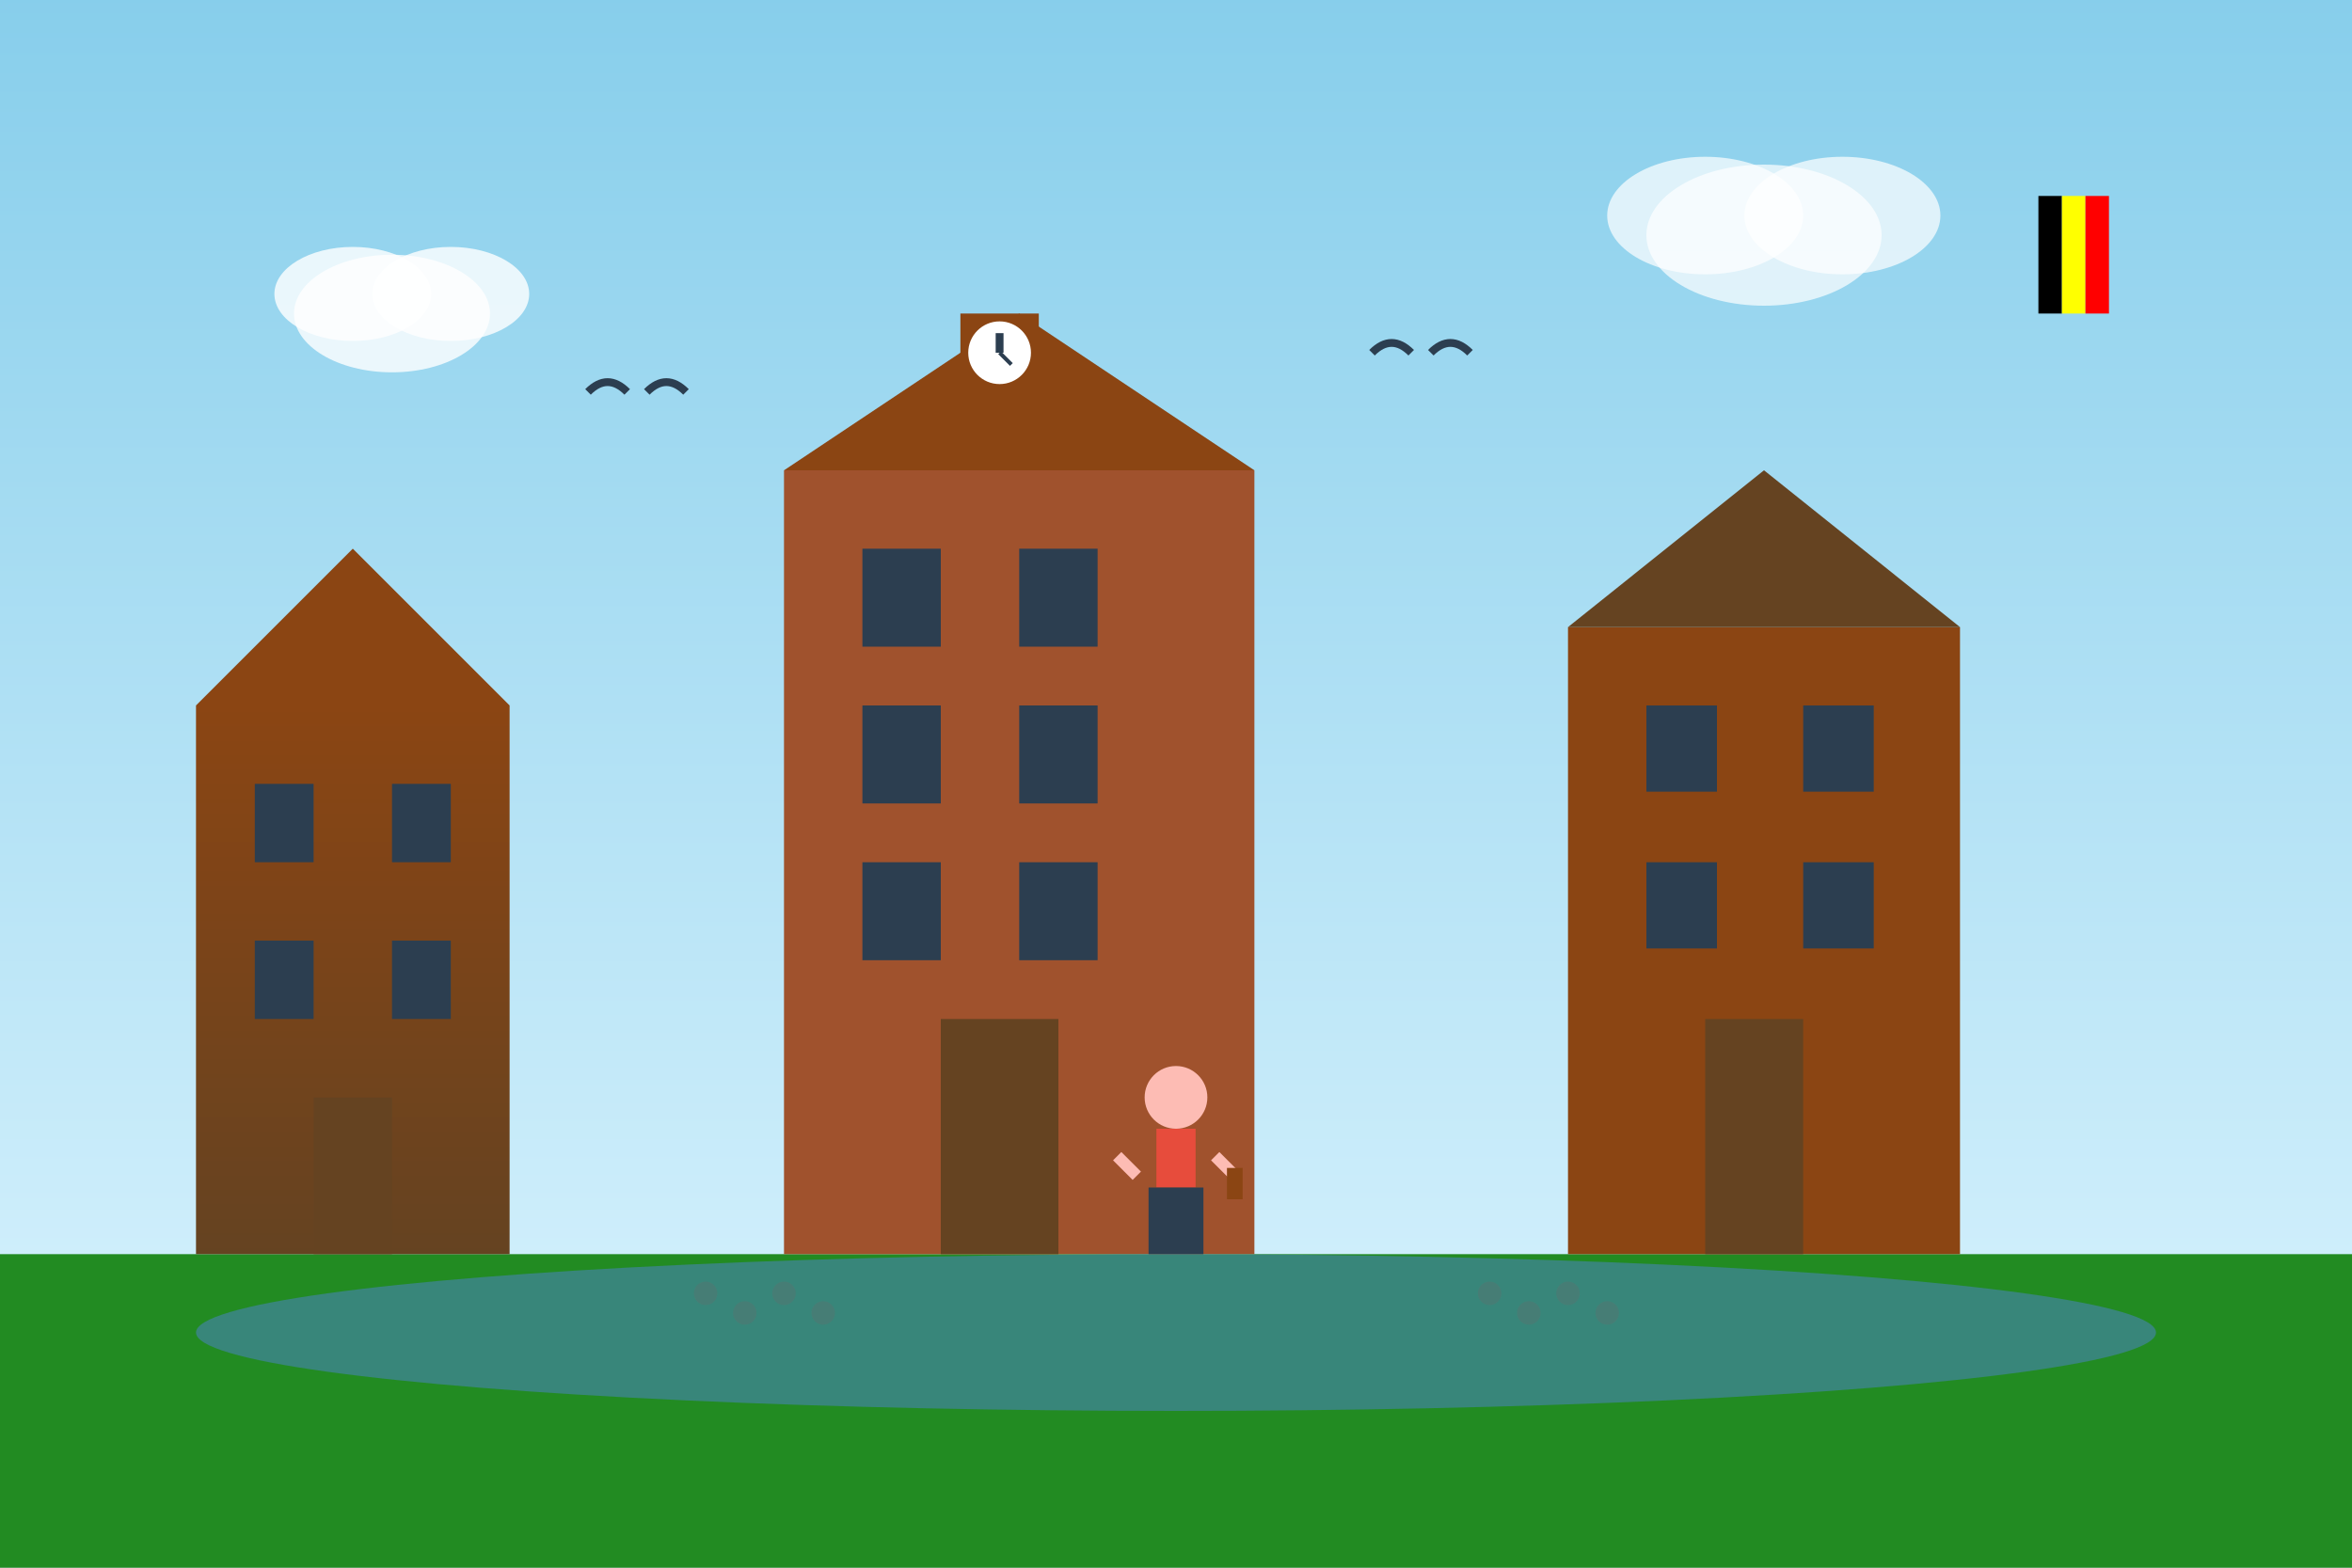
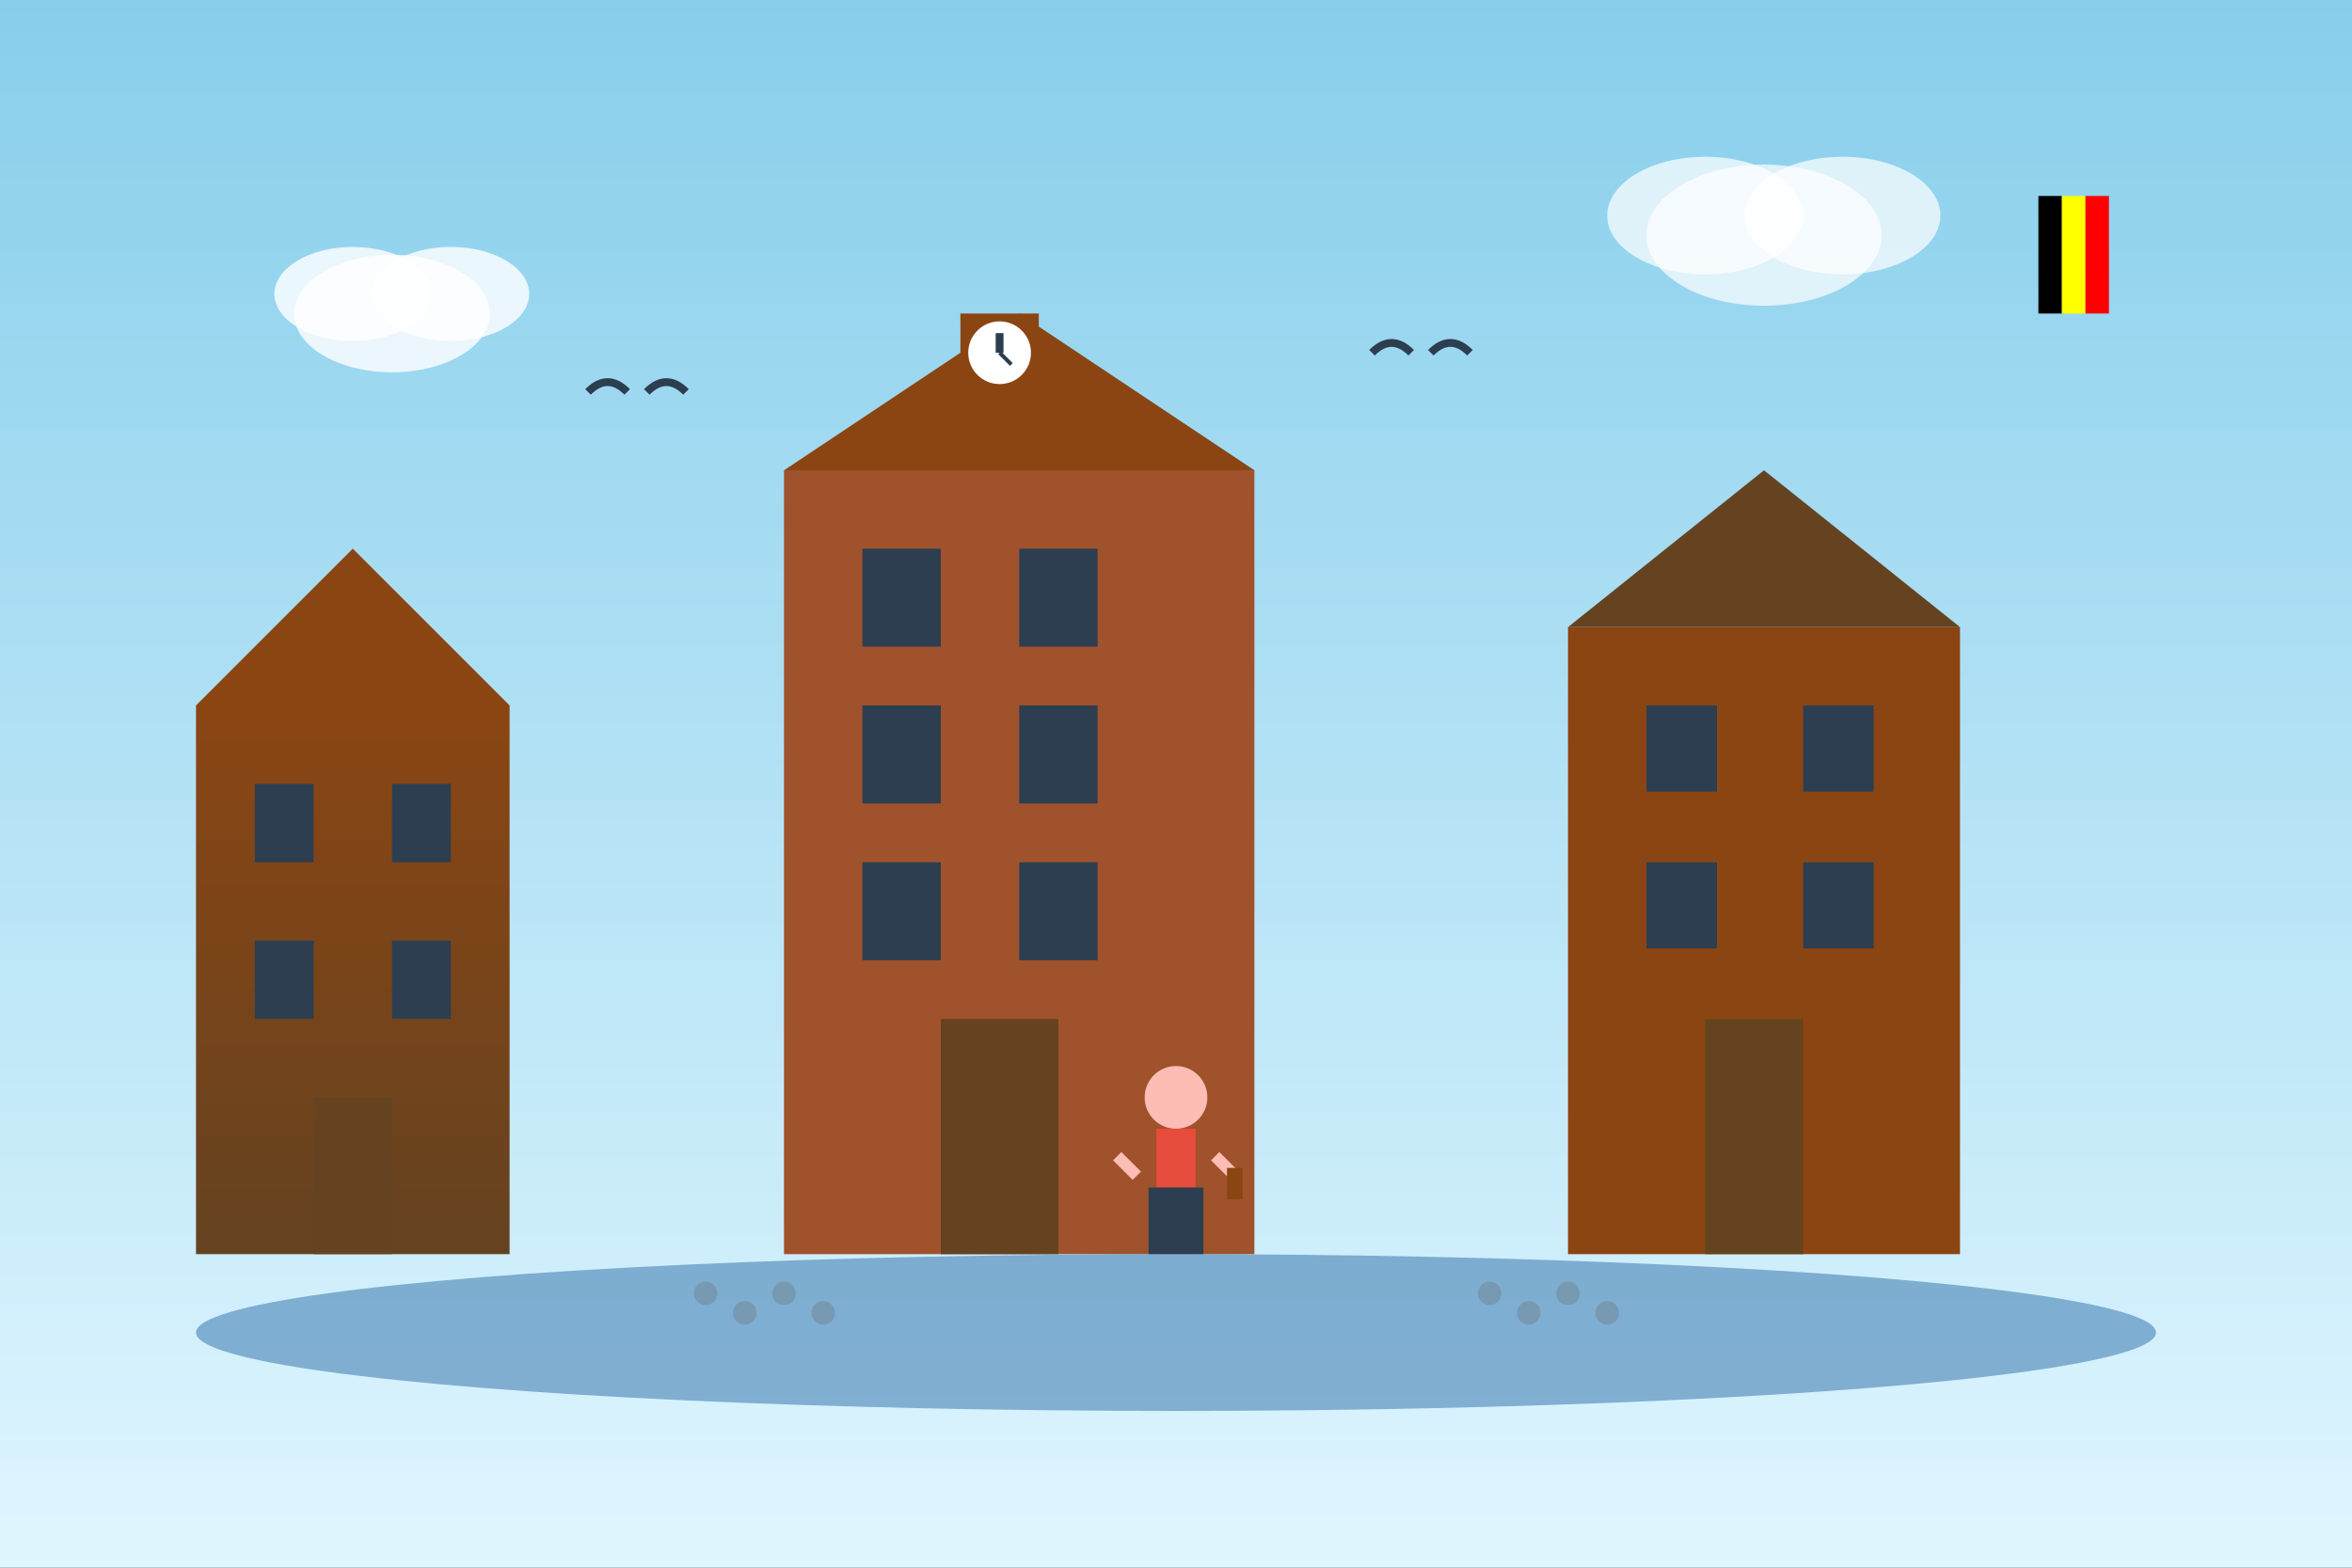
<svg xmlns="http://www.w3.org/2000/svg" width="600" height="400" viewBox="0 0 600 400" fill="none">
  <rect x="0" y="0" width="600" height="400" fill="#333333" stroke="none" />
  <defs>
    <linearGradient id="skyGradient" x1="0%" y1="0%" x2="0%" y2="100%">
      <stop offset="0%" style="stop-color:#87ceeb;stop-opacity:1" />
      <stop offset="100%" style="stop-color:#e0f6ff;stop-opacity:1" />
    </linearGradient>
    <linearGradient id="buildingGradient" x1="0%" y1="0%" x2="0%" y2="100%">
      <stop offset="0%" style="stop-color:#8b4513;stop-opacity:1" />
      <stop offset="100%" style="stop-color:#654321;stop-opacity:1" />
    </linearGradient>
  </defs>
  <rect width="600" height="400" fill="url(#skyGradient)" />
  <ellipse cx="100" cy="80" rx="25" ry="15" fill="white" opacity="0.8" />
  <ellipse cx="115" cy="75" rx="20" ry="12" fill="white" opacity="0.8" />
  <ellipse cx="90" cy="75" rx="20" ry="12" fill="white" opacity="0.8" />
  <ellipse cx="450" cy="60" rx="30" ry="18" fill="white" opacity="0.7" />
  <ellipse cx="470" cy="55" rx="25" ry="15" fill="white" opacity="0.7" />
  <ellipse cx="435" cy="55" rx="25" ry="15" fill="white" opacity="0.7" />
-   <rect x="0" y="320" width="600" height="80" fill="#228b22" />
  <rect x="50" y="180" width="80" height="140" fill="url(#buildingGradient)" />
  <polygon points="50,180 90,140 130,180" fill="#8b4513" />
  <rect x="65" y="200" width="15" height="20" fill="#2c3e50" />
  <rect x="100" y="200" width="15" height="20" fill="#2c3e50" />
  <rect x="65" y="240" width="15" height="20" fill="#2c3e50" />
  <rect x="100" y="240" width="15" height="20" fill="#2c3e50" />
  <rect x="80" y="280" width="20" height="40" fill="#654321" />
  <rect x="200" y="120" width="120" height="200" fill="#a0522d" />
  <polygon points="200,120 260,80 320,120" fill="#8b4513" />
  <rect x="220" y="140" width="20" height="25" fill="#2c3e50" />
  <rect x="260" y="140" width="20" height="25" fill="#2c3e50" />
  <rect x="220" y="180" width="20" height="25" fill="#2c3e50" />
  <rect x="260" y="180" width="20" height="25" fill="#2c3e50" />
  <rect x="220" y="220" width="20" height="25" fill="#2c3e50" />
  <rect x="260" y="220" width="20" height="25" fill="#2c3e50" />
  <rect x="240" y="260" width="30" height="60" fill="#654321" />
  <rect x="245" y="80" width="20" height="40" fill="#8b4513" />
  <circle cx="255" cy="90" r="8" fill="white" />
  <line x1="255" y1="90" x2="255" y2="85" stroke="#2c3e50" stroke-width="2" />
  <line x1="255" y1="90" x2="258" y2="93" stroke="#2c3e50" stroke-width="1" />
  <rect x="400" y="160" width="100" height="160" fill="#8b4513" />
  <polygon points="400,160 450,120 500,160" fill="#654321" />
  <rect x="420" y="180" width="18" height="22" fill="#2c3e50" />
  <rect x="460" y="180" width="18" height="22" fill="#2c3e50" />
  <rect x="420" y="220" width="18" height="22" fill="#2c3e50" />
  <rect x="460" y="220" width="18" height="22" fill="#2c3e50" />
  <rect x="435" y="260" width="25" height="60" fill="#654321" />
  <ellipse cx="300" cy="340" rx="250" ry="20" fill="#4682b4" opacity="0.6" />
  <g opacity="0.3">
    <circle cx="180" cy="330" r="3" fill="#696969" />
    <circle cx="190" cy="335" r="3" fill="#696969" />
    <circle cx="200" cy="330" r="3" fill="#696969" />
    <circle cx="210" cy="335" r="3" fill="#696969" />
    <circle cx="380" cy="330" r="3" fill="#696969" />
    <circle cx="390" cy="335" r="3" fill="#696969" />
    <circle cx="400" cy="330" r="3" fill="#696969" />
    <circle cx="410" cy="335" r="3" fill="#696969" />
  </g>
  <rect x="520" y="50" width="6" height="30" fill="#000000" />
  <rect x="526" y="50" width="6" height="30" fill="#ffff00" />
  <rect x="532" y="50" width="6" height="30" fill="#ff0000" />
  <circle cx="300" cy="280" r="8" fill="#fdbcb4" />
  <rect x="295" y="288" width="10" height="15" fill="#e74c3c" />
  <rect x="293" y="303" width="14" height="17" fill="#2c3e50" />
  <line x1="285" y1="295" x2="290" y2="300" stroke="#fdbcb4" stroke-width="3" />
  <line x1="310" y1="295" x2="315" y2="300" stroke="#fdbcb4" stroke-width="3" />
  <rect x="313" y="298" width="4" height="8" fill="#8b4513" />
  <path d="M 150 100 Q 155 95 160 100" stroke="#2c3e50" stroke-width="2" fill="none" />
  <path d="M 165 100 Q 170 95 175 100" stroke="#2c3e50" stroke-width="2" fill="none" />
  <path d="M 350 90 Q 355 85 360 90" stroke="#2c3e50" stroke-width="2" fill="none" />
  <path d="M 365 90 Q 370 85 375 90" stroke="#2c3e50" stroke-width="2" fill="none" />
</svg>